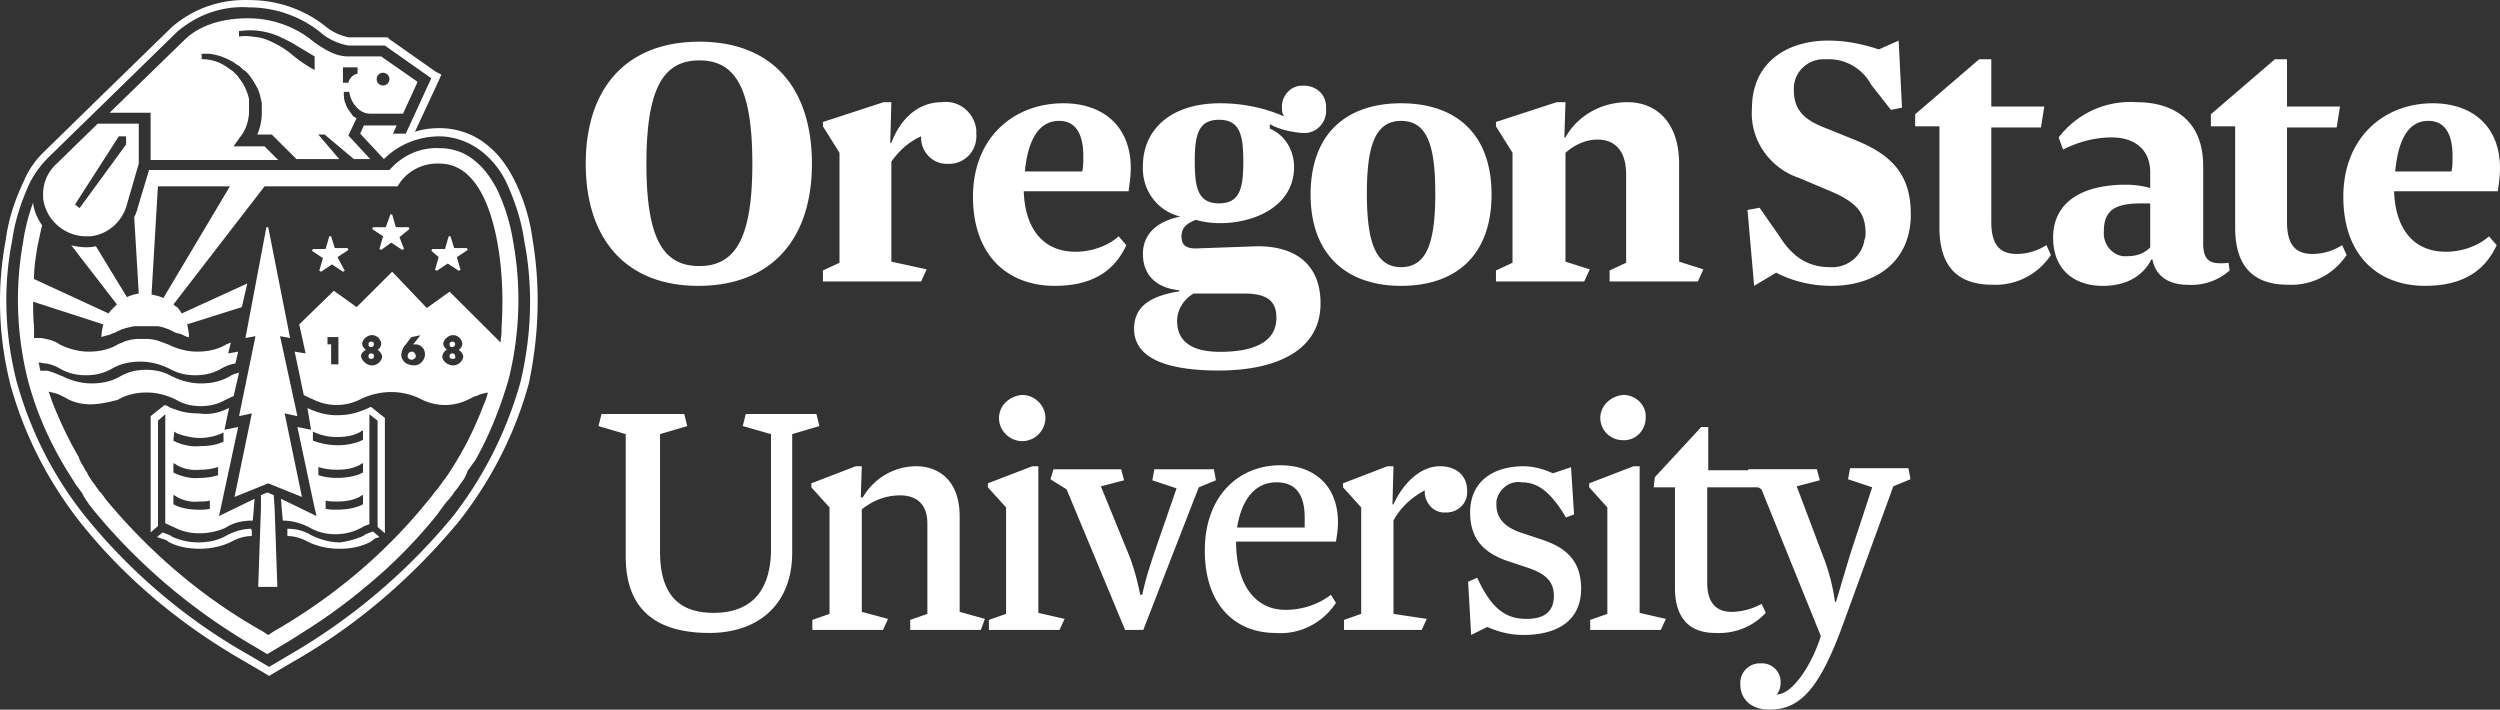
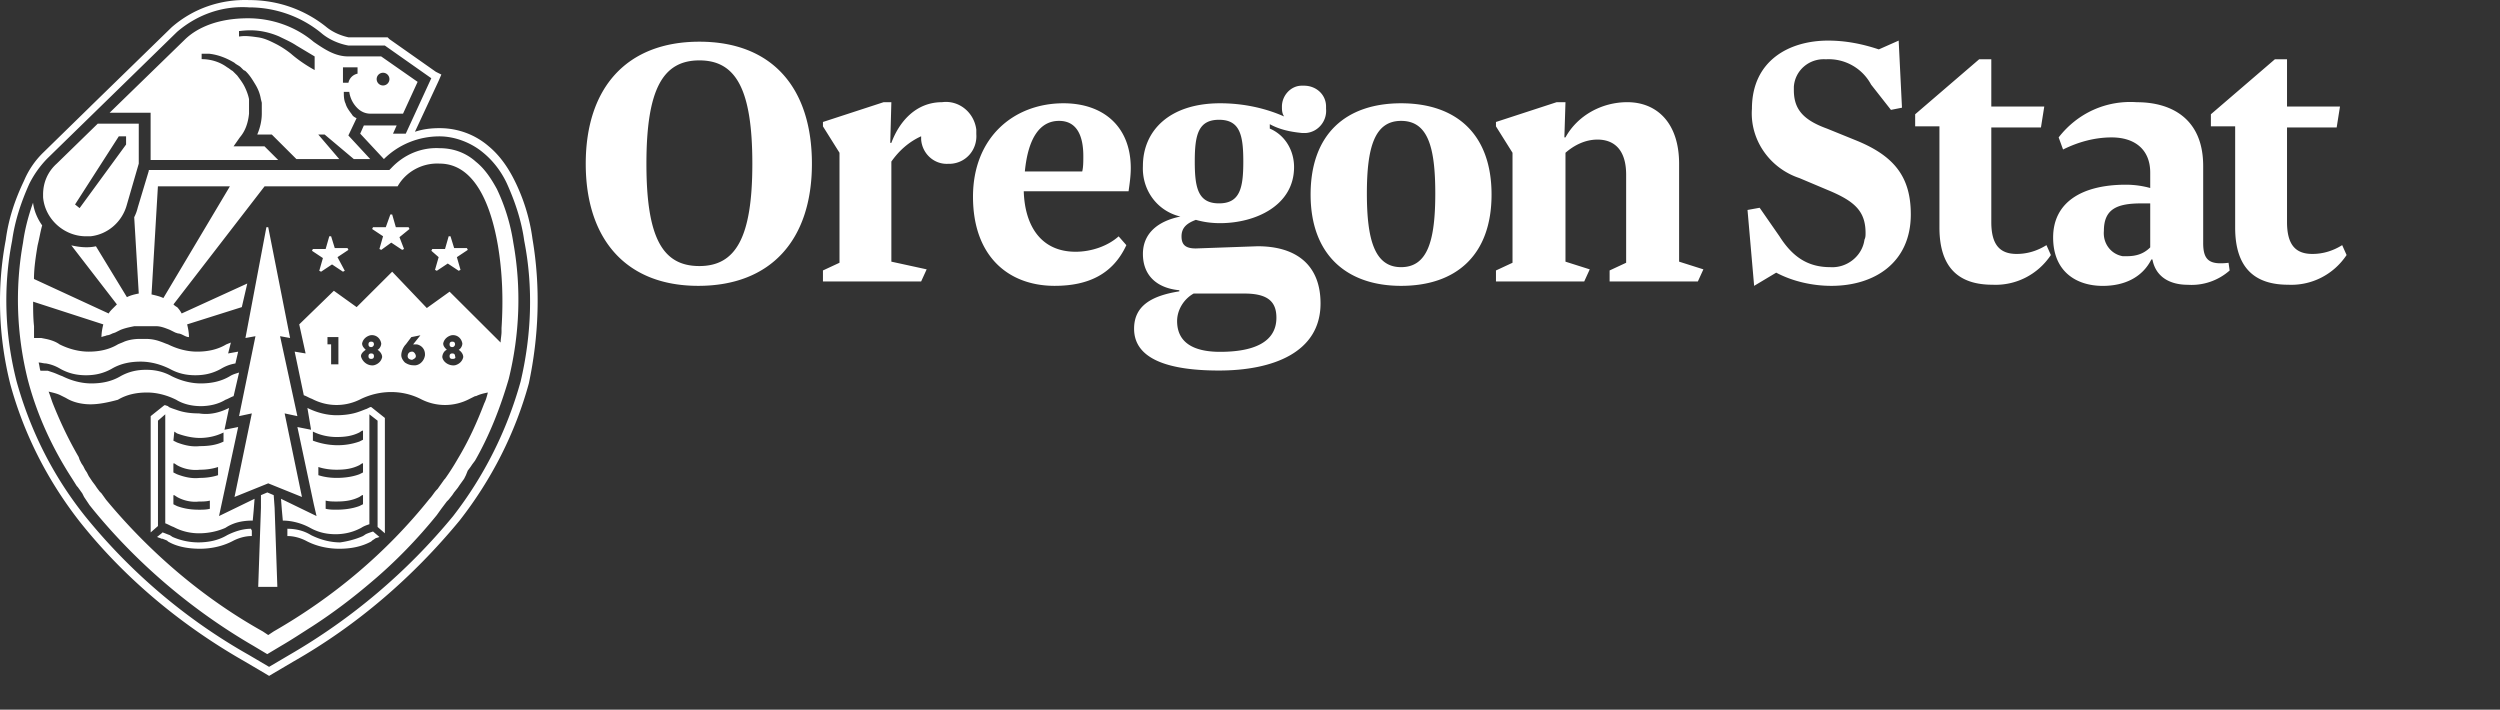
<svg xmlns="http://www.w3.org/2000/svg" width="2237" height="635" fill="none">
  <rect width="100%" height="100%" fill="#333333" stroke="none" />
  <path fill="#fff" fill-rule="evenodd" d="M460.16 160.993c8.152 16.256 13.859 34.137 16.309 52.832 7.336 43.078 5.707 86.971-3.262 129.236-12.231 44.705-33.434 86.158-61.973 122.735-41.586 50.394-91.328 93.472-148.406 125.986l-17.938 10.566-4.078 2.438-4.078-2.438-17.937-10.566c-57.078-32.514-107.637-74.779-147.59-125.174-28.54-36.576-49.742-78.029-61.973-122.734-10.601-42.266-12.23-86.157-4.078-129.237 2.445-18.693 8.156-35.763 16.309-52.832a76.817 76.817 0 0 1 17.125-25.197l41.586-40.64 1.629-1.626 71.757-69.902C173.133 7.372 197.594-.757 222.875.055c25.277 0 48.922 8.13 68.492 23.573 5.707 4.877 13.047 8.128 20.387 9.754h35.062l1.629 1.625 41.59 29.261 4.891 2.438-2.446 5.69-21.203 45.517c7.34-2.438 14.68-3.25 22.02-3.25 16.304 0 31.801 5.689 44.031 16.256 9.785 8.127 17.125 18.693 22.832 30.074Zm-318.867 5.73h64.418l-59.528 99.975c-2.73-1.361-6.035-2.152-8.953-2.85l-1.648-.4 5.711-96.725Zm13.859 227.586.817-8.127 2.445 1.625a69.296 69.296 0 0 0 9.469 2.795c3.707.805 7.429 1.27 10.918 1.27 7.339 0 14.675-1.627 21.199-4.877v8.127c-6.524 3.252-13.86 4.064-21.199 4.064-3.293.365-6.422.239-9.457-.23-3.735-.578-7.332-1.676-10.93-3.02l-3.262-1.627Zm.817 20.321 2.445 1.627c5.711 3.25 13.047 4.876 20.387 4.062 5.707 0 11.414-.812 16.308-2.437v7.314a45.566 45.566 0 0 1-6.707 1.646c-3.101.53-6.351.793-9.601.793-7.34.813-13.864-.812-20.387-3.252l-3.262-1.625v-8.128h.817Zm0 28.449 2.445 1.625c5.711 3.252 13.047 4.877 19.57 4.064 3.262 0 6.524 0 9.785-.812v7.314c-3.261.813-6.523.813-9.785.813-1.84 0-3.679-.065-5.519-.213-4.684-.375-9.367-1.287-14.051-3.037l-3.262-1.627v-8.127h.817ZM246.48 39.112c-4.894-2.438-9.785-4.877-15.492-5.69-2.414-.343-4.832-.687-7.187-.908-3.207-.3-6.301-.373-9.121.096h-.817v-4.877h.817c6.523-.812 12.23-.812 17.937 0a67.893 67.893 0 0 1 17.125 4.877 256.35 256.35 0 0 0 3.719 1.805c1.789.855 3.629 1.736 5.449 2.674 2.172 1.117 4.316 2.314 6.324 3.648l16.309 9.754v12.193c-7.34-4.064-14.676-8.941-21.199-14.63a85.097 85.097 0 0 0-6.731-4.842 76.342 76.342 0 0 0-4.683-2.813 70.344 70.344 0 0 0-2.45-1.287Zm207.118 125.172c7.335 16.258 13.046 33.326 15.492 51.207 8.152 41.455 6.523 84.533-3.262 125.986-12.23 43.893-32.617 84.531-60.34 120.295a539.8 539.8 0 0 1-146.777 124.361L240.773 596.7l-17.941-10.567c-56.262-31.701-106.004-73.966-146.774-124.361-28.539-35.764-48.925-76.402-61.156-120.295-10.601-41.453-12.23-84.531-4.078-125.986 2.445-17.881 8.156-34.949 15.492-51.207a89.572 89.572 0 0 1 16.309-22.758l115.789-112.98C176.355 13.102 199.187 4.973 222.832 6.6c23.648 0 46.48 8.127 64.418 22.758 6.523 5.69 15.492 9.754 24.465 11.379h32.617l41.586 29.262-22.832 49.582h-11.418l3.262-7.317h-29.356l-3.262 7.317 21.203 22.758c13.047-13.004 30.985-20.321 49.739-20.321 13.863 0 28.539 5.69 39.14 14.631 8.969 7.317 16.309 17.068 21.204 27.635ZM222.019 16.354c-35.879 0-52.187 14.631-57.082 19.506l-66.863 65.025h36.695v42.266h114.157l-12.231-12.191h-27.722l5.707-8.129c4.89-5.69 7.339-13.004 8.152-21.133V88.694c-.813-4.064-2.445-8.129-4.074-11.379a33.227 33.227 0 0 0-1.461-2.594c-.617-1-1.289-2-1.996-3a180.576 180.576 0 0 0-3.067-4.16l-4.078-4.064c-.43-.213-.859-.483-1.285-.78-.387-.267-.773-.556-1.16-.845-.817-.61-1.633-1.22-2.449-1.627-6.524-4.877-14.676-7.315-22.832-7.315v-4.877h6.523c7.34.813 14.68 3.25 22.832 8.127.535.534 1.156.979 1.809 1.393.343.219.695.43 1.046.64 1.02.61 2.04 1.22 2.856 2.032l2.445 2.44 1.629.812.817.812c1.359 1.356 2.578 2.854 3.714 4.434 1.586 2.207 3.012 4.576 4.442 6.945 2.445 4.065 4.074 8.13 4.89 13.006l.817 3.25v9.754c0 6.504-1.633 13.006-4.078 18.695h13.047l22.015 21.946h38.324l-18.753-21.946h5.707l26.093 21.946h14.68l-19.57-21.133 7.336-15.444c-1.629-.812-3.262-1.625-4.075-3.252-2.449-3.25-4.894-6.502-5.711-9.752-1.628-3.251-1.628-7.316-1.628-10.568h4.89a25.161 25.161 0 0 0 7.34 14.631c3.262 3.252 7.34 4.877 11.418 4.877h29.352l13.046-28.447-32.613-22.76h-29.355c-11.418 0-20.387-5.69-30.989-13.004-16.308-13.818-37.507-21.133-58.707-21.133ZM80.949 211.428c15.496-1.627 28.543-13.005 32.617-28.449l10.602-36.576v-35.764H87.472l-36.69 35.764c-8.157 7.314-12.231 17.068-12.231 27.635v2.439c1.629 19.508 18.754 34.951 38.324 34.951h4.074Zm344.106 200.764c13.046-22.76 22.832-47.957 30.171-73.152 9.786-39.828 11.418-81.282 4.079-121.922-2.446-16.256-7.34-32.514-14.68-47.957-4.891-8.94-10.598-17.881-18.754-24.383-8.969-8.129-20.383-12.193-32.617-12.193-16.309-.813-31.801 5.689-43.215 17.882l-1.633 1.625H133.137v.813l-9.786 32.514c-.816 3.25-1.628 5.689-3.261 8.939l4.078 68.277c-4.078.813-7.34 1.625-10.602 3.25l-27.722-45.517c-7.34 1.627-14.68.814-22.016-.813l40.77 52.834-3.262 3.25c-1.63 1.625-3.262 3.252-4.078 4.877L30.394 249.63c0-9.754 1.633-20.321 3.262-30.075.723-2.88 1.285-5.601 1.828-8.232.684-3.309 1.34-6.479 2.25-9.648-4.078-5.69-7.34-13.006-8.156-20.321-4.074 11.379-7.336 23.571-8.969 35.764-7.34 40.64-5.707 82.094 4.078 121.922 8.153 31.699 22.016 61.773 39.954 89.408l4.078 6.502.816.812 4.078 5.69 1.63 3.252 4.894 7.316 3.261 4.063c39.953 48.769 88.879 90.222 143.512 121.922l12.23 7.314 12.231-7.314c9.785-5.69 19.57-12.192 28.543-17.881 18.754-12.194 35.875-25.198 53-39.828 21.199-17.883 40.769-38.204 57.894-59.336l4.079-5.69 4.89-6.502 1.633-1.625 3.262-4.064 1.629-2.44 3.261-4.062 1.633-2.44 4.074-5.689 1.633-3.252 1.629-4.063 2.449-3.251 1.629-2.44 2.446-3.25Zm-76.598-341.4c0 1.674-.723 3.18-1.879 4.22a5.69 5.69 0 0 1-3.828 1.47c-3.152 0-5.707-2.548-5.707-5.69 0-3.143 2.555-5.69 5.707-5.69 3.152 0 5.707 2.547 5.707 5.69Zm-36.684 3.257c.817-4.064 4.078-7.316 8.157-8.128v-5.69h-13.047V74.05h4.89Zm133.731 145.493c-5.707-33.325-19.571-73.153-52.188-73.153-15.492-.812-30.172 7.315-37.508 20.321h-119.05l-81.543 105.664a11.278 11.278 0 0 0 3.261 2.439 24.738 24.738 0 0 1 4.079 5.69l58.707-26.823-4.891 21.133-48.926 15.444c.817 3.25 1.633 7.314 1.633 11.378-.918 0-1.832-.257-2.75-.627-.715-.287-1.43-.642-2.145-.998l-.046-.023c-.786-.391-1.571-.781-2.356-1.078-.828-.315-1.66-.526-2.488-.526l-2.449-.812-4.891-2.438c-.992-.394-1.984-.789-2.977-1.16a50.427 50.427 0 0 0-2.718-.947c-2.18-.68-4.356-1.144-6.535-1.144h-19.571l-1.347.271c-1.11.223-2.219.453-3.325.705-2.519.576-5.039 1.27-7.558 2.275l-4.895 2.438-2.445.812c-1.633.815-3.262 1.627-4.895 1.627-1.629.813-3.261.813-4.89 1.625 0-1.853.168-3.707.43-5.482.312-2.119.757-4.129 1.199-5.896L29.64 269.936c0 7.315 0 14.631.816 21.946v10.566h6.523l4.075.812c4.078.813 8.972 2.44 12.234 4.877a65.837 65.837 0 0 0 6.852 2.952c1.738.632 3.5 1.191 5.28 1.666 4.575 1.218 9.266 1.886 13.962 1.886 8.968 0 17.937-1.627 26.09-6.504.816-.406 1.835-.812 2.855-1.218 1.02-.407 2.039-.813 2.855-1.219 4.075-1.627 8.969-2.44 13.86-2.44h5.711a37.07 37.07 0 0 1 13.047 2.44c.543.18 1.047.359 1.527.539a87.97 87.97 0 0 1 1.734.68c1.016.406 2.036.812 3.258 1.218 8.156 4.065 17.125 6.504 26.094 6.504 8.973 0 17.941-1.627 26.094-6.504l4.078-1.625-2.446 9.754 8.969-1.625-2.445 10.567a36.23 36.23 0 0 0-2.281.451 34.468 34.468 0 0 0-5.387 1.709c-1.84.752-3.609 1.658-5.379 2.717-3.98 2.203-7.961 3.691-12.07 4.59-3.469.759-7.032 1.099-10.762 1.099-8.156 0-15.492-1.627-22.832-5.689a65.808 65.808 0 0 0-8.609-3.565 58.596 58.596 0 0 0-9.93-2.379 52.17 52.17 0 0 0-7.555-.56c-8.969 0-17.937 1.627-26.093 6.504-7.34 4.062-14.676 5.689-22.833 5.689-8.152 0-15.492-1.627-22.832-5.689-2.316-1.387-4.636-2.51-7.105-3.371a35.605 35.605 0 0 0-5.941-1.506c-2.446 0-4.075-.815-6.524-.815.406 1.215.61 2.43.813 3.645.07.414.14.828.218 1.242.082.445.176.891.285 1.336.09.365.196.728.317 1.094h6.523l4.891 1.625a34.53 34.53 0 0 1 2.113.797c1.239.507 2.555 1.089 3.797 1.601.79.326 1.55.623 2.246.854 8.153 4.064 17.125 6.502 26.094 6.502 8.969 0 17.938-1.625 26.094-6.502 7.336-4.065 14.676-5.69 22.832-5.69 4.308 0 8.39.455 12.367 1.485 3.543.916 7.004 2.289 10.461 4.205 8.156 4.064 17.125 6.502 26.094 6.502 8.972 0 17.941-1.625 26.093-6.502a14.854 14.854 0 0 1 2.118-1.153c1.496-.674 3.101-1.176 4.562-1.631.512-.16 1.008-.314 1.477-.468l-4.895 21.132c-2.445.813-4.891 2.44-7.336 3.252-6.523 4.065-14.68 5.69-22.019 5.69-3.942 0-8.121-.469-12.157-1.533-3.472-.918-6.839-2.276-9.859-4.157-4.012-2-8.223-3.605-12.535-4.72-4.449-1.153-9.004-1.782-13.559-1.782-8.968 0-17.937 1.625-26.093 6.502-8.97 2.438-17.122 4.065-24.461 4.065a48.84 48.84 0 0 1-10.09-1.041c-4.2-.895-8.313-2.399-11.926-4.649l-4.895-2.439c-2.73-1.359-6.027-2.15-8.941-2.85l-1.656-.402c1.629 4.064 2.445 7.316 4.074 11.381a391.753 391.753 0 0 0 8.559 19.781 349.508 349.508 0 0 0 7.062 14.293 334.943 334.943 0 0 0 7.211 13.068l.816 2.438 1.633 3.252 1.63 2.437 1.632 3.252 1.629 2.44 1.633 3.25 3.261 4.877 2.446 3.252 1.629 2.437 2.449 3.252 1.629 1.625 4.078 5.69c39.14 47.144 86.433 87.783 140.25 117.857l4.894 3.252 4.891-3.252c53.816-30.887 101.113-70.713 139.438-118.67 2.445-2.437 4.078-5.689 6.523-8.127l.812-.814c.813-1.213 1.829-2.629 2.844-4.045a255.282 255.282 0 0 0 2.297-3.24l.57-.842.813-.813c4.078-5.689 8.156-12.193 11.418-17.883 9.785-16.255 17.125-32.511 23.648-49.58 1.629-3.252 2.446-6.504 3.262-9.754-4.078.813-7.34 1.625-10.602 3.25h-.816l-4.891 2.44c-13.863 7.314-30.171 7.314-44.035 0-16.308-8.129-35.879-8.129-53 0-13.863 7.314-30.172 7.314-44.035 0-1.074-.357-2.148-.869-3.223-1.402l-.445-.223c-1.223-.609-2.445-1.221-3.668-1.627l-8.156-39.014 9.785 1.625-5.707-26.009 30.984-30.075 20.387 14.631 31.801-31.699 30.988 32.512 20.383-14.631 45.664 45.517c0-1.593.199-3.187.399-4.783l.011-.094c.203-1.627.406-3.252.406-4.877v-3.251c1.629-25.196.817-49.581-3.261-73.965Zm-58.711 3.252h11.414l3.262-11.381h1.632l3.262 10.566h11.414l.817 1.627-9.786 6.502 3.262 11.379-1.629.813-9.785-6.502-9.785 6.502-1.633-.813 3.262-11.379-6.524-5.689.817-1.625Zm-25.278 0-1.632.812-9.785-6.502-8.969 6.502-1.629-.812 3.262-11.381-9.786-6.502.813-1.625h11.418l4.078-11.379h1.629l3.262 11.379h11.418l.812 1.625-8.969 7.316 4.078 10.567ZM308.512 242.3l-1.629.814-9.785-6.504-9.786 6.504-1.632-.814 3.261-11.379-9.785-6.502.817-1.625h11.417l3.262-11.381h1.629l3.262 10.566h11.418l.812 1.627-9.785 6.502 6.524 12.192Zm-42.399 130.05-11.418-2.439 15.492 74.779-30.168-12.193-30.171 12.193 15.492-74.779-11.414 2.439 14.675-71.527-8.968 1.625 18.754-99.162h1.632l19.571 99.162-8.973-1.625 15.496 71.527Zm-20.387 82.094 2.446 70.715h-17.125l2.449-70.715v-11.379l5.707-2.439 5.707 2.439.816 11.379Zm-20.386 20.32v4.877c-3.262 0-6.524.53-9.633 1.44a40.49 40.49 0 0 0-6.676 2.623c-8.969 4.877-19.57 7.316-30.168 7.316-9.785 0-20.387-1.625-28.543-6.502l-.812-.814-4.078-1.625h-.817c-.816-.406-1.426-.61-2.035-.813l-.516-.174a12.364 12.364 0 0 1-1.523-.638l4.074-3.252.817-.813c1.222.407 2.242.813 3.261 1.219.606.242 1.211.484 1.86.727.441.164.906.328 1.402.492l2.445 1.627a57.787 57.787 0 0 0 22.832 4.877c8.969 0 17.942-1.627 26.094-6.504 6.524-3.25 13.863-5.69 21.199-5.69l.817 1.627Zm99.48 4.877 2.449-1.627c1.629-.812 4.075-1.625 6.52-2.437l5.711 4.877c-.711.353-1.422.553-2.063.732l-.105.03c-.789.222-1.469.423-1.91.863l-2.446 1.625-.816.814c-8.969 4.877-18.754 6.502-28.539 6.502-10.602 0-21.203-2.439-30.172-7.316-4.891-2.438-10.598-4.063-16.309-4.063v-6.504c7.34 0 14.68 1.627 21.204 5.69 8.152 4.064 17.121 6.504 26.093 6.504 5.707-.813 13.047-2.44 20.383-5.69ZM204.957 365.034l-4.078 19.508 12.23-2.438-17.125 79.654 31.801-15.443-.812 10.567-.817 8.941c-8.969 0-17.125 1.625-24.461 6.502-7.34 3.252-15.496 4.877-23.648 4.877-7.34 0-14.68-1.625-21.203-4.877l-1.629-.813c-1.223-.406-2.45-1.017-3.672-1.627-1.223-.609-2.445-1.218-3.668-1.625v-97.537l-6.524 5.692V470.7l-6.523 5.689V372.35l12.234-9.754h.813l2.445.813.817.812c1.621.807 4.046 1.614 6.476 2.422l.047.018c6.523 2.437 13.047 3.25 20.387 3.25 9.785 1.627 18.754-.813 26.91-4.877Zm70.125 0c8.152 4.064 17.121 6.504 26.094 6.504 6.523 0 13.859-.815 20.382-3.252a53.891 53.891 0 0 0 3.153-1.174l.164-.064c1.004-.401 2.004-.801 3.207-1.202l3.262-1.625h.816l12.23 9.754v103.227l-6.523-5.69v-95.097l-7.336-5.692v98.352c-2.449.812-4.894 1.625-7.34 3.25l-1.633.812c-6.523 3.252-13.859 4.877-21.199 4.877-3.586 0-7.011-.314-10.347-1.011-4.258-.889-8.372-2.401-12.485-4.678-7.34-4.065-16.308-6.502-24.461-6.502l-.816-8.941-.817-10.567 31.801 15.443-2.445-10.566-14.676-69.088 12.231 2.438-3.262-19.508Zm46.476 30.074 3.262-1.625v-8.129h-.812l-2.45 1.627c-6.523 3.25-13.046 4.063-20.382 4.063-7.34 0-14.68-1.625-21.203-4.877v8.129c13.046 4.877 27.726 5.689 41.585.812Zm0 21.133c-6.523 3.252-13.046 4.064-20.382 4.064-5.711 0-11.418-.812-16.309-2.437v7.314c4.891 1.625 10.598 2.44 16.309 2.44 6.523 0 13.859-.815 20.382-3.252l3.262-1.625v-8.129h-.812l-2.45 1.625Zm0 28.449c-6.523 3.25-13.046 4.065-20.382 4.065-3.262 0-6.524 0-9.786-.815v7.317c3.262.812 6.524.812 9.786.812 6.523 0 13.859-.812 20.382-3.252l3.262-1.625v-8.127h-.812l-2.45 1.625ZM67.148 182.966l4.078 3.251 41.586-56.898v-7.314h-6.523l-39.14 60.961ZM302.805 326.02v-24.385h-9.786v6.502h3.262v17.883h6.524Zm20.386-6.504c1.629 4.877 6.524 8.129 11.414 7.317 1.813-.451 3.625-1.407 5.02-2.862a8.92 8.92 0 0 0 2.32-4.455c0-2.437-1.633-4.875-4.078-6.502 1.633-.812 3.262-3.25 3.262-5.689-.817-4.877-4.891-8.127-9.785-7.315-3.262.813-6.524 3.25-7.336 7.315 0 2.439 1.629 4.064 3.261 5.689-2.449 1.627-4.894 4.065-4.078 6.502Zm7.028-9.666c-.336-.402-.504-.972-.504-1.713 0-.773.183-1.363.554-1.769.407-.445 1.036-.668 1.891-.668 1.629 0 2.445.812 2.445 2.437 0 .813-.816 2.44-2.445 2.44-.887 0-1.535-.242-1.941-.727Zm.976 11.174c-.406-.117-.73-.316-.969-.599-.339-.403-.511-.977-.511-1.721 0-1.625.816-2.438 2.445-2.438s2.445.813 2.445 2.438c0 .633-.125 1.142-.371 1.529-.386.608-1.078.91-2.074.91a3.55 3.55 0 0 1-.965-.119Zm36.844-19.389-4.895 6.502c-1.562 1.561-2.793 3.786-3.476 6.036-.387 1.269-.598 2.546-.598 3.718 0 2.44 1.629 4.877 3.262 6.502.816.543 1.633.994 2.449 1.358.449.199.899.371 1.348.515 1.179.377 2.359.567 3.539.567 4.894.812 9.785-3.252 10.601-8.942v-.812c0-4.877-3.261-8.129-7.339-8.942h-3.262l6.523-8.127-8.152 1.625Zm.816 13.006c1.629 0 3.262 2.438 3.262 4.063 0 .974-.586 1.656-1.406 2.221-.547.378-1.203.705-1.856 1.031-1.632 0-4.078-.813-4.078-3.252 0-1.625.817-4.063 4.078-4.063Zm26.907 4.875c.816 4.877 6.523 8.129 11.418 7.317 3.261-.813 6.523-3.252 7.335-7.317 0-.988-.265-1.976-.746-2.91-.707-1.371-1.875-2.625-3.328-3.592.617-.308 1.239-.849 1.766-1.537.867-1.125 1.496-2.638 1.496-4.152-.816-4.877-4.895-8.127-9.785-7.315-3.262.813-6.524 3.25-7.34 7.315 0 2.439 1.629 4.064 3.262 5.689-1.348.448-2.446 1.635-3.164 3.018-.586 1.129-.914 2.389-.914 3.484Zm6.906-9.828c-.254-.388-.383-.906-.383-1.551 0-.601.109-1.091.332-1.47.238-.405.606-.682 1.098-.832a3.47 3.47 0 0 1 1.015-.135c1.633 0 2.45.812 2.45 2.437 0 .184-.043.409-.125.647-.075.211-.18.433-.321.646a2.713 2.713 0 0 1-.773.786c-.34.22-.75.361-1.231.361-.984 0-1.672-.297-2.062-.889Zm2.062 11.455c-1.629 0-2.445-.812-2.445-2.439 0-.498.078-.918.23-1.264.348-.781 1.086-1.174 2.215-1.174.895 0 1.543.242 1.946.729.336.402.504.972.504 1.709.812 1.627 0 2.439-2.45 2.439Z" clip-rule="evenodd" />
  <path fill="#fff" d="M524.121 146.541c0-67.901 36.528-109.233 101.685-109.233 65.158 0 100.698 41.332 100.698 109.233 0 67.901-36.527 109.233-101.685 109.233-65.157 0-100.698-42.316-100.698-109.233Zm149.073 0c0-66.917-14.809-92.503-47.388-92.503-32.578 0-47.387 25.586-47.387 92.503s14.809 91.519 47.387 91.519c32.579 0 47.388-25.586 47.388-91.519Zm155.983 94.472-4.936 10.824h-87.864v-9.84l14.808-6.889V136.7l-14.808-23.618v-3.936l54.298-17.713h6.91l-.987 36.411h.987c6.911-18.698 21.719-36.411 45.413-36.411 14.809-1.969 28.63 8.856 30.604 24.602v3.936c.988 13.777-8.885 25.586-22.706 26.57h-1.974c-12.835.984-23.694-8.857-24.681-21.65v-2.952c-10.86 4.92-19.745 12.793-26.656 22.634v89.551l31.592 6.889Zm133.277-15.746c13.821 0 28.629-4.92 38.506-13.777l6.91 7.873c-11.85 25.586-33.569 36.411-64.174 36.411-41.464 0-73.055-26.57-73.055-79.711 0-53.14 36.527-83.646 80.953-83.646 35.541 0 60.226 20.665 60.226 58.06 0 6.889-.99 13.777-1.98 20.666h-93.786c.987 31.491 15.795 54.124 46.4 54.124Zm-45.413-71.837h51.336c.987-3.937.987-8.857.987-13.778 0-16.729-4.936-31.49-21.719-31.49s-27.642 14.761-30.604 45.268Zm208.309 66.917c34.55 0 56.27 16.729 56.27 51.172 0 44.284-43.44 60.029-90.83 60.029-44.42 0-76.01-9.841-76.01-37.395 0-20.666 15.79-29.523 40.47-33.459v-.984c-20.73-1.968-32.57-13.777-32.57-32.475 0-18.697 13.82-29.522 33.56-33.458-20.73-4.921-34.55-23.618-33.56-45.268 0-31.49 23.69-56.092 69.1-56.092 19.75 0 39.49 3.936 57.26 11.809-1.97-2.953-1.97-5.905-1.97-8.857 0-9.84 7.89-18.698 17.77-18.698h1.97c10.86 0 19.75 7.873 19.75 18.698v1.968c.98 10.825-6.91 20.666-17.77 21.65h-3.95c-9.88-.984-19.75-2.952-28.63-7.873v3.937c13.82 5.904 21.72 19.681 21.72 34.442 0 34.443-34.56 50.188-66.15 50.188-7.9 0-14.81-.984-21.72-2.952-7.9 2.952-12.83 6.889-12.83 14.761 0 7.873 3.95 10.825 12.83 10.825l55.29-1.968Zm-72.07 66.917c0 18.698 13.82 27.554 38.5 27.554 28.63 0 50.35-7.872 50.35-30.506 0-13.777-6.91-21.65-28.63-21.65h-45.41c-8.89 4.921-14.81 14.761-14.81 24.602Zm37.51-180.086c-18.75 0-21.71 13.777-21.71 37.395 0 23.618 2.96 37.395 21.71 37.395 18.76 0 21.72-13.777 21.72-37.395 0-23.618-2.96-37.395-21.72-37.395Zm162.9 148.596c-48.38 0-80.96-27.554-80.96-81.679 0-54.124 31.6-81.678 80.96-81.678 49.36 0 80.95 27.554 80.95 81.678 0 54.125-31.59 81.679-80.95 81.679Zm0-16.73c23.69 0 30.6-23.617 30.6-65.933 0-42.315-6.91-64.949-30.6-64.949-23.7 0-30.61 23.618-30.61 64.949s6.91 65.933 30.61 65.933Zm270.5 1.969-4.94 10.824h-78.97v-9.84l14.8-6.889v-78.726c0-23.618-11.84-31.491-25.66-31.491-10.86 0-20.74 4.921-28.63 11.809v97.424l21.72 6.889-4.94 10.824h-78.98v-9.84l14.81-6.889V136.7l-14.81-23.618v-3.936l54.3-17.713h7.9l-.99 31.49h.99c10.86-19.681 32.57-31.49 55.28-31.49 26.66 0 46.4 18.697 46.4 55.108v87.583l21.72 6.889Zm145.12-32.475c0-19.682-9.87-28.538-33.56-38.379l-25.67-10.825c-26.66-8.857-44.43-34.443-42.45-61.997 0-43.3 33.56-61.013 68.12-61.013 15.79 0 30.6 2.953 45.41 7.873l17.77-7.873 2.96 60.029-9.87 1.968-17.77-22.634c-7.9-14.76-23.69-23.617-40.48-22.633-14.8-.985-27.64 9.84-28.63 24.602v2.952c0 16.73 7.9 26.57 29.62 34.443l26.66 10.824c33.56 13.777 48.37 32.475 48.37 65.934 0 43.299-32.58 63.965-71.08 63.965-16.78 0-34.55-3.937-49.36-11.809l-19.75 11.809-5.92-67.902 10.86-1.968 17.77 25.586c11.85 18.698 25.67 27.554 45.41 27.554 14.81.985 28.63-9.84 30.61-24.602.98-1.968.98-3.936.98-5.904Zm44.39-106.299 57.26-49.204h10.86v42.316h47.39l-2.96 18.697h-44.43v84.631c0 20.665 7.9 28.538 22.71 28.538 9.87 0 18.76-2.952 26.65-7.873l3.95 8.857c-11.84 17.714-31.59 27.554-52.32 26.57-28.63 0-47.39-13.777-47.39-51.172v-90.535h-21.72v-10.825Zm257.71 115.187c0 15.746 5.92 19.682 22.7 17.714l.99 6.888a51.451 51.451 0 0 1-37.51 12.793c-15.8 0-28.63-6.888-31.59-22.633h-.99c-7.9 15.745-23.7 23.617-43.44 23.617-23.69 0-44.43-12.793-44.43-43.299 0-31.491 25.67-47.236 65.16-47.236a82.507 82.507 0 0 1 21.72 2.952v-13.777c0-20.665-13.82-31.49-34.55-31.49-14.81 0-29.62 3.936-43.44 10.825l-3.95-10.825c16.78-21.65 42.45-33.459 70.09-31.49 29.62 0 59.24 13.776 59.24 57.076v68.885Zm-55.29-35.427c-21.72 0-33.56 4.921-33.56 24.602-.99 10.825 5.92 20.666 16.78 22.634h3.95c7.9 0 14.81-1.968 20.73-7.872v-39.364h-7.9Zm62.19-79.76 57.26-49.204h10.86v42.316h47.39l-2.96 18.697h-44.43v84.631c0 20.665 7.9 28.538 22.71 28.538 9.87 0 18.76-2.952 26.65-7.873l3.95 8.857c-11.84 17.714-31.59 27.554-52.32 26.57-28.63 0-47.39-13.777-47.39-51.172v-90.535h-21.72v-10.825Z" />
-   <path fill="#fff" d="M2188.63 225.267c13.82 0 28.63-4.921 38.5-13.777l6.91 7.872c-11.85 25.586-33.57 36.411-64.17 36.411-41.47 0-73.06-26.57-73.06-79.71 0-53.141 36.53-83.647 79.97-83.647 35.54 0 60.22 20.666 60.22 58.061 0 6.888-.99 13.777-1.97 20.665h-92.8c.98 31.491 15.79 54.125 46.4 54.125Zm-45.42-71.838h50.35c.99-3.936.99-8.857.99-13.777 0-16.73-4.94-31.491-21.72-31.491-16.78 0-26.66 14.761-29.62 45.268ZM708.848 494.471c0 47.626-31.596 71.889-74.024 71.889-44.234 0-74.927-17.972-74.927-68.294v-109.63l-24.374-7.189 2.709-10.783h74.024l2.708 10.783-24.374 7.189v105.137c0 37.741 16.249 54.815 47.845 54.815s51.456-17.074 51.456-57.511V388.436l-25.277-7.189 2.708-10.783h63.192l2.708 10.783-24.374 7.189v106.035Zm172.422 59.308-3.611 9.885h-63.191v-8.986l15.346-5.392v-80.874c0-20.668-13.541-25.161-24.373-25.161-12.639 0-24.374 4.493-34.304 12.58v91.658l23.471 6.29-4.514 9.885h-63.191v-8.986l15.346-5.392v-95.252L726 436.062v-3.594l39.72-15.276h5.417l-.903 27.856h1.805c9.93-17.073 27.985-27.856 47.845-27.856 18.958 0 38.818 11.681 38.818 44.93v85.367l22.568 6.29Zm71.316 0-4.514 9.885h-63.191v-8.986l15.346-5.392v-95.252l-16.249-17.972v-3.594l39.72-15.276h5.417v131.196l23.471 5.391Zm-37.915-200.388c10.833 0 20.763 8.986 20.763 20.668 0 10.783-9.027 20.667-20.763 20.667-10.833 0-20.763-8.986-20.763-20.667 0-10.784 9.028-19.77 20.763-20.668Zm138.119 83.57-21.67-7.189 1.81-9.885h53.26l1.81 9.885-15.35 6.29L1023 563.664h-16.25l-52.359-125.805-14.443-8.986 2.708-8.986h60.484l2.71 9.885-20.766 5.392 23.476 57.51c5.41 12.581 9.02 26.06 11.73 39.539h1.81c2.7-13.479 7.22-26.958 11.73-40.437l18.96-54.815Zm97.49 108.731c14.45 0 28.89-4.493 40.63-13.479l4.51 7.189c-11.73 17.972-32.5 28.755-54.16 26.958-35.21 0-63.19-24.263-63.19-73.686s30.69-76.381 67.7-76.381c29.79 0 51.46 17.972 51.46 51.22 0 5.392-.91 11.682-1.81 17.074h-89.37c0 38.64 17.15 61.105 44.23 61.105Zm-43.33-73.686h60.49v-8.986c0-20.668-8.13-31.451-25.28-31.451s-30.69 12.581-35.21 40.437Zm169.72 81.773-4.52 9.885h-69.51v-8.986l15.35-5.392v-95.252l-16.25-17.972v-3.594l39.72-15.276h5.42l-.91 34.146h.91c8.12-17.972 23.47-34.146 41.52-34.146 15.35 0 24.38 8.986 24.38 21.566.9 9.885-6.32 18.871-17.16 19.769h-1.8c-9.93.899-18.06-7.189-18.96-17.073v-2.696c-11.73 6.29-21.66 15.276-27.98 26.958v83.57l29.79 4.493Zm45.13-36.842c13.54 29.654 27.09 36.842 44.24 36.842 14.44 0 24.37-5.391 24.37-20.668 0-12.58-7.22-19.769-23.47-25.16l-18.96-6.291c-19.86-7.189-32.5-18.87-32.5-43.133 0-27.856 20.77-41.335 47.85-41.335 9.03 0 18.05 2.695 26.18 6.29l16.25-5.392 2.71 42.235-7.23 2.695c-14.44-24.262-26.18-31.451-39.72-31.451-10.83-1.797-20.76 6.29-22.56 17.074v2.695c0 11.682 6.31 19.77 21.66 25.161l18.96 6.291c21.66 7.188 35.21 18.87 35.21 44.031 0 28.756-21.67 41.336-51.46 41.336-11.74 0-22.57-2.696-32.5-7.189l-14.44 7.189-2.71-47.626 8.12-3.594Zm168.81 36.842-4.51 9.885h-63.19v-8.986l15.35-5.392v-95.252l-16.25-17.972v-3.594l39.72-15.276h5.41v131.196l23.47 5.391Zm-37.91-200.388c10.83 0 20.76 8.986 19.86 20.668 0 10.783-9.03 20.667-20.76 19.769a20.065 20.065 0 0 1-13.99-5.842 19.852 19.852 0 0 1-5.87-13.927c0-10.784 9.02-19.77 20.76-20.668-.9 0-.9 0 0 0Zm27.98 73.685 41.53-44.93h6.32v38.64h47.84l-2.7 15.276h-46.04v85.368c0 17.972 8.12 26.059 21.66 26.059 9.03 0 18.96-2.696 27.08-7.189l3.62 8.088c-11.74 12.58-27.99 18.87-45.14 17.972-21.67 0-36.11-11.682-36.11-40.437v-89.861h-18.96l.9-8.986Z" />
-   <path fill="#fff" d="m1576.17 437.826-14.41-9.001 2.7-9.001h61.25l2.7 9.901-20.72 5.401 23.42 62.107a175.436 175.436 0 0 1 10.81 41.405h.9l12.61-42.305 19.82-60.307-21.62-7.201 1.8-9.901h52.25l1.8 9.901-15.32 6.301-45.93 126.015c-20.72 55.807-37.83 73.809-64.86 73.809-17.11 0-26.12-9.901-26.12-22.503-.18-2.378.12-4.77.89-7.027a17.557 17.557 0 0 1 9.32-10.289 17.57 17.57 0 0 1 6.91-1.586h1.8a16.758 16.758 0 0 1 11.59 4.26 16.712 16.712 0 0 1 5.52 11.042v1.8c0 3.6-.9 8.101-3.6 10.801 13.51 0 30.62-24.303 39.63-52.206l-53.14-131.416Z" />
</svg>